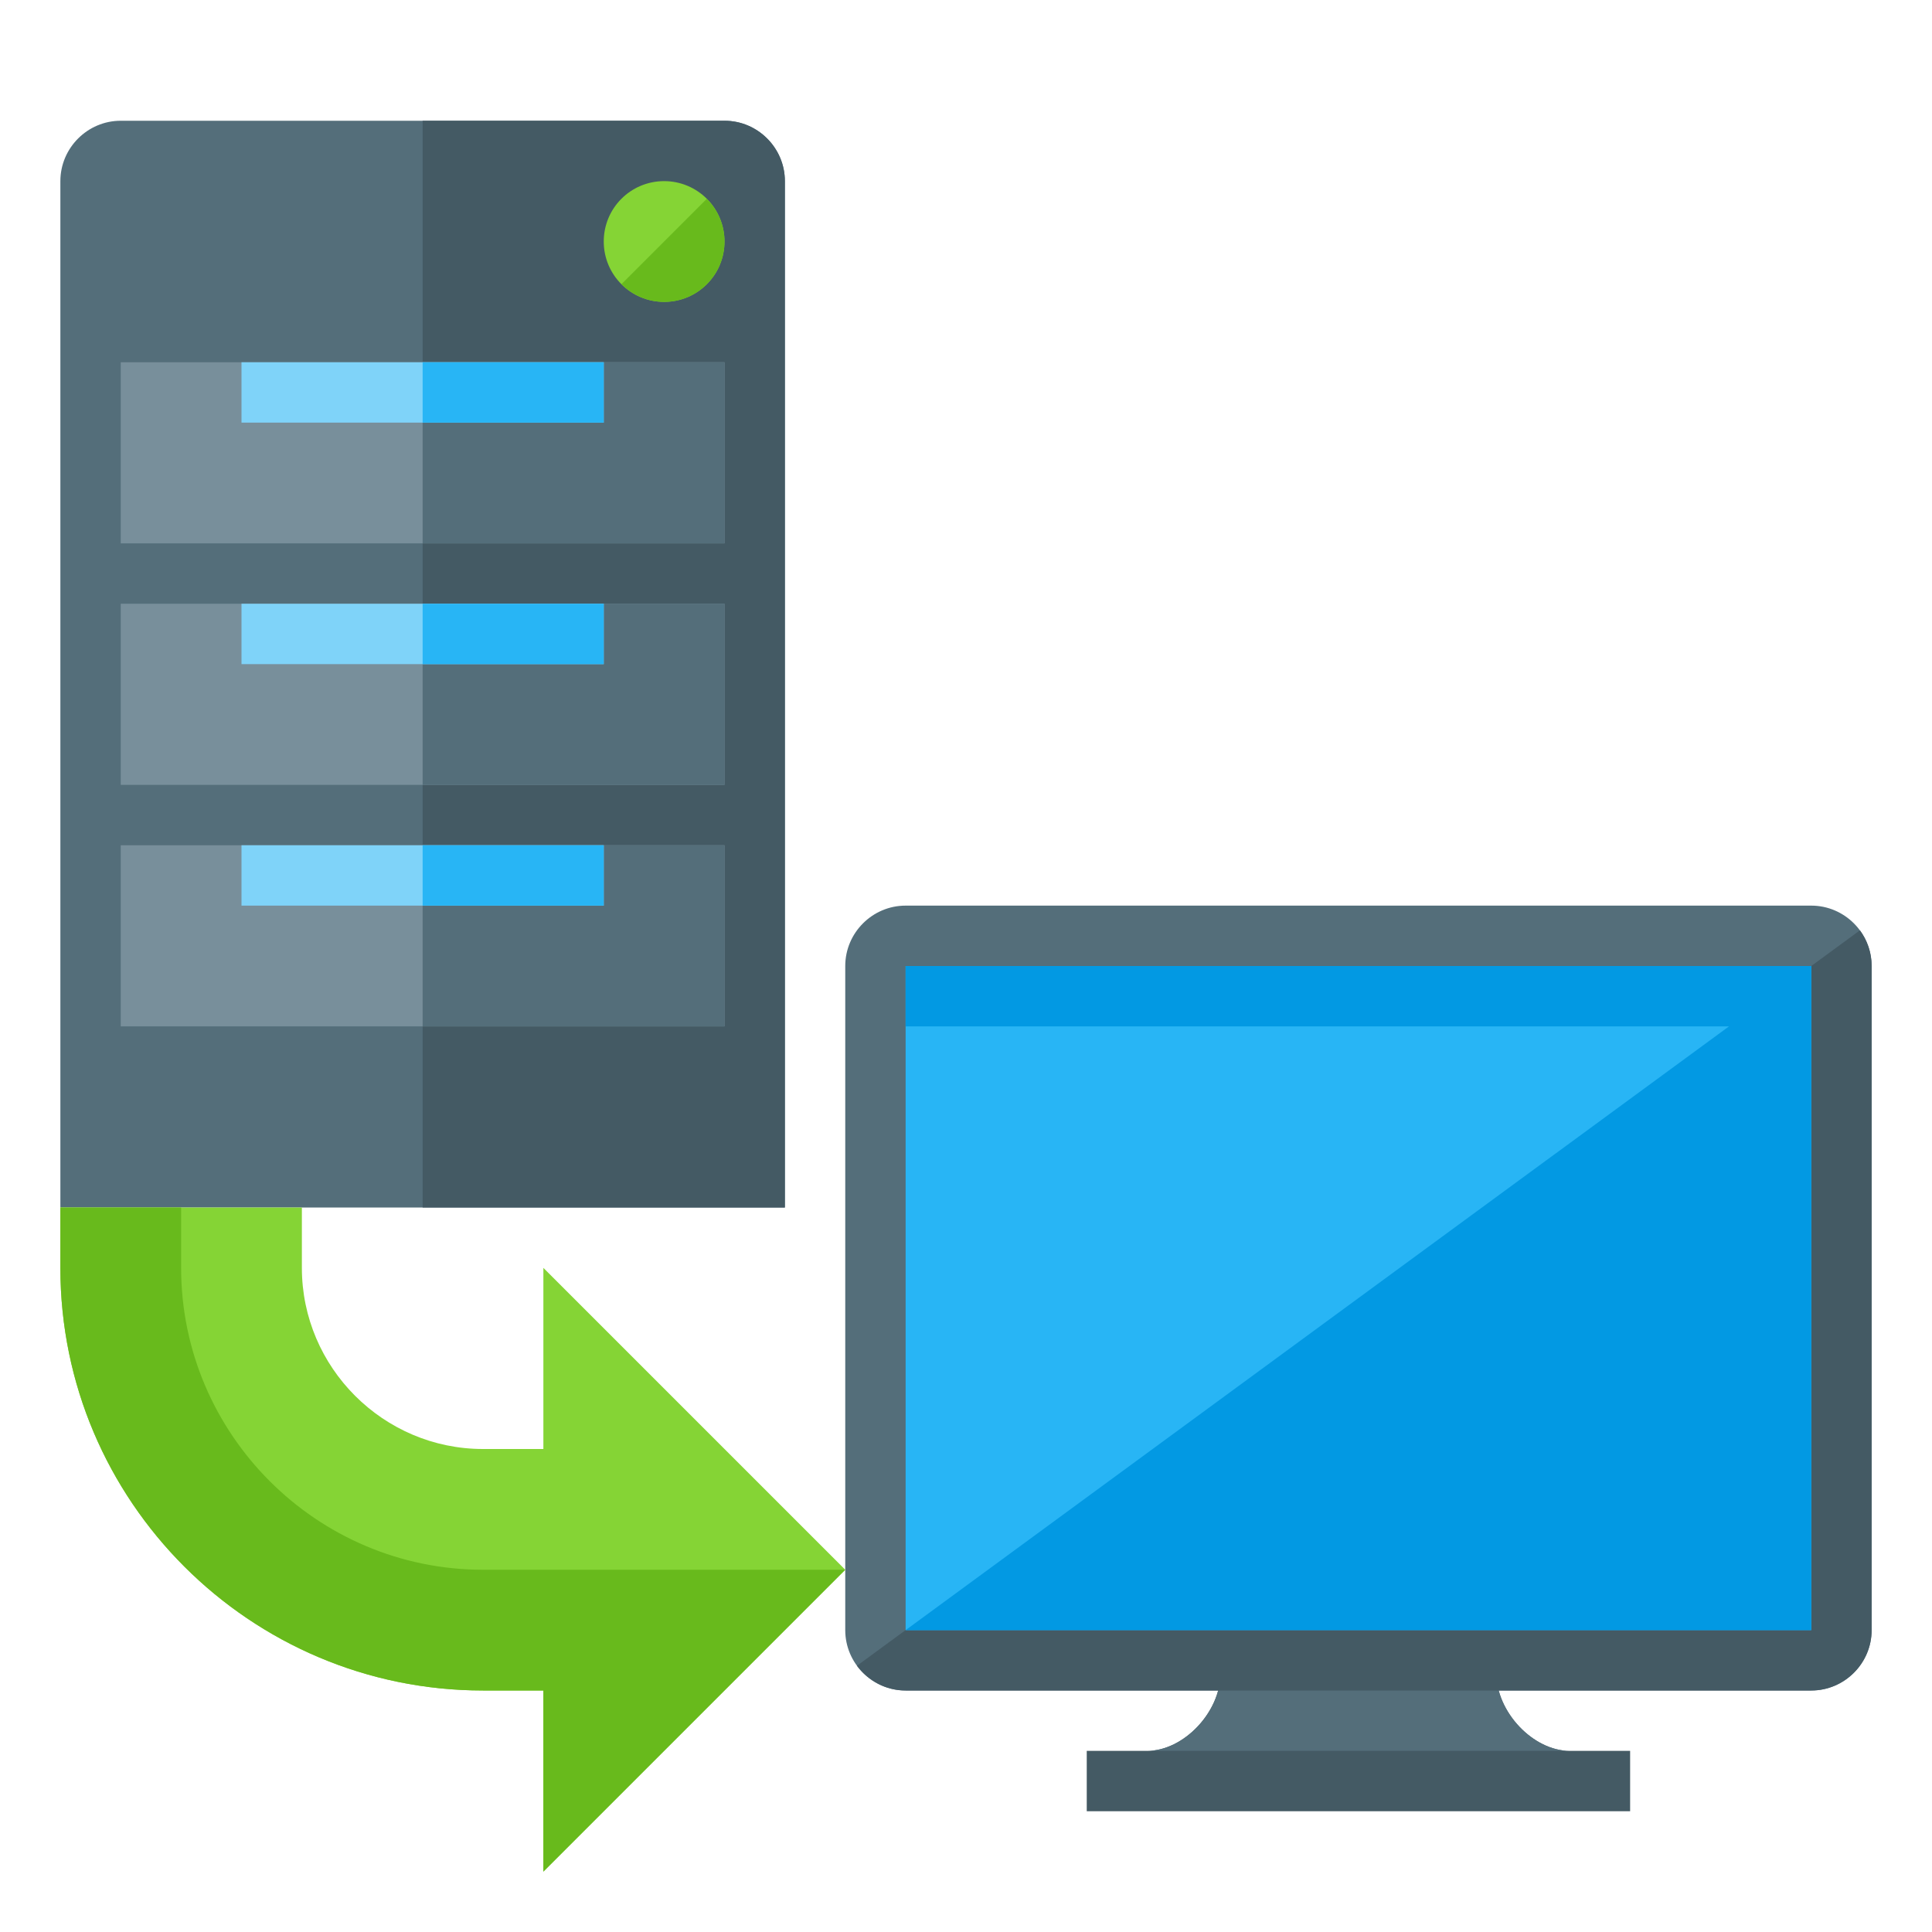
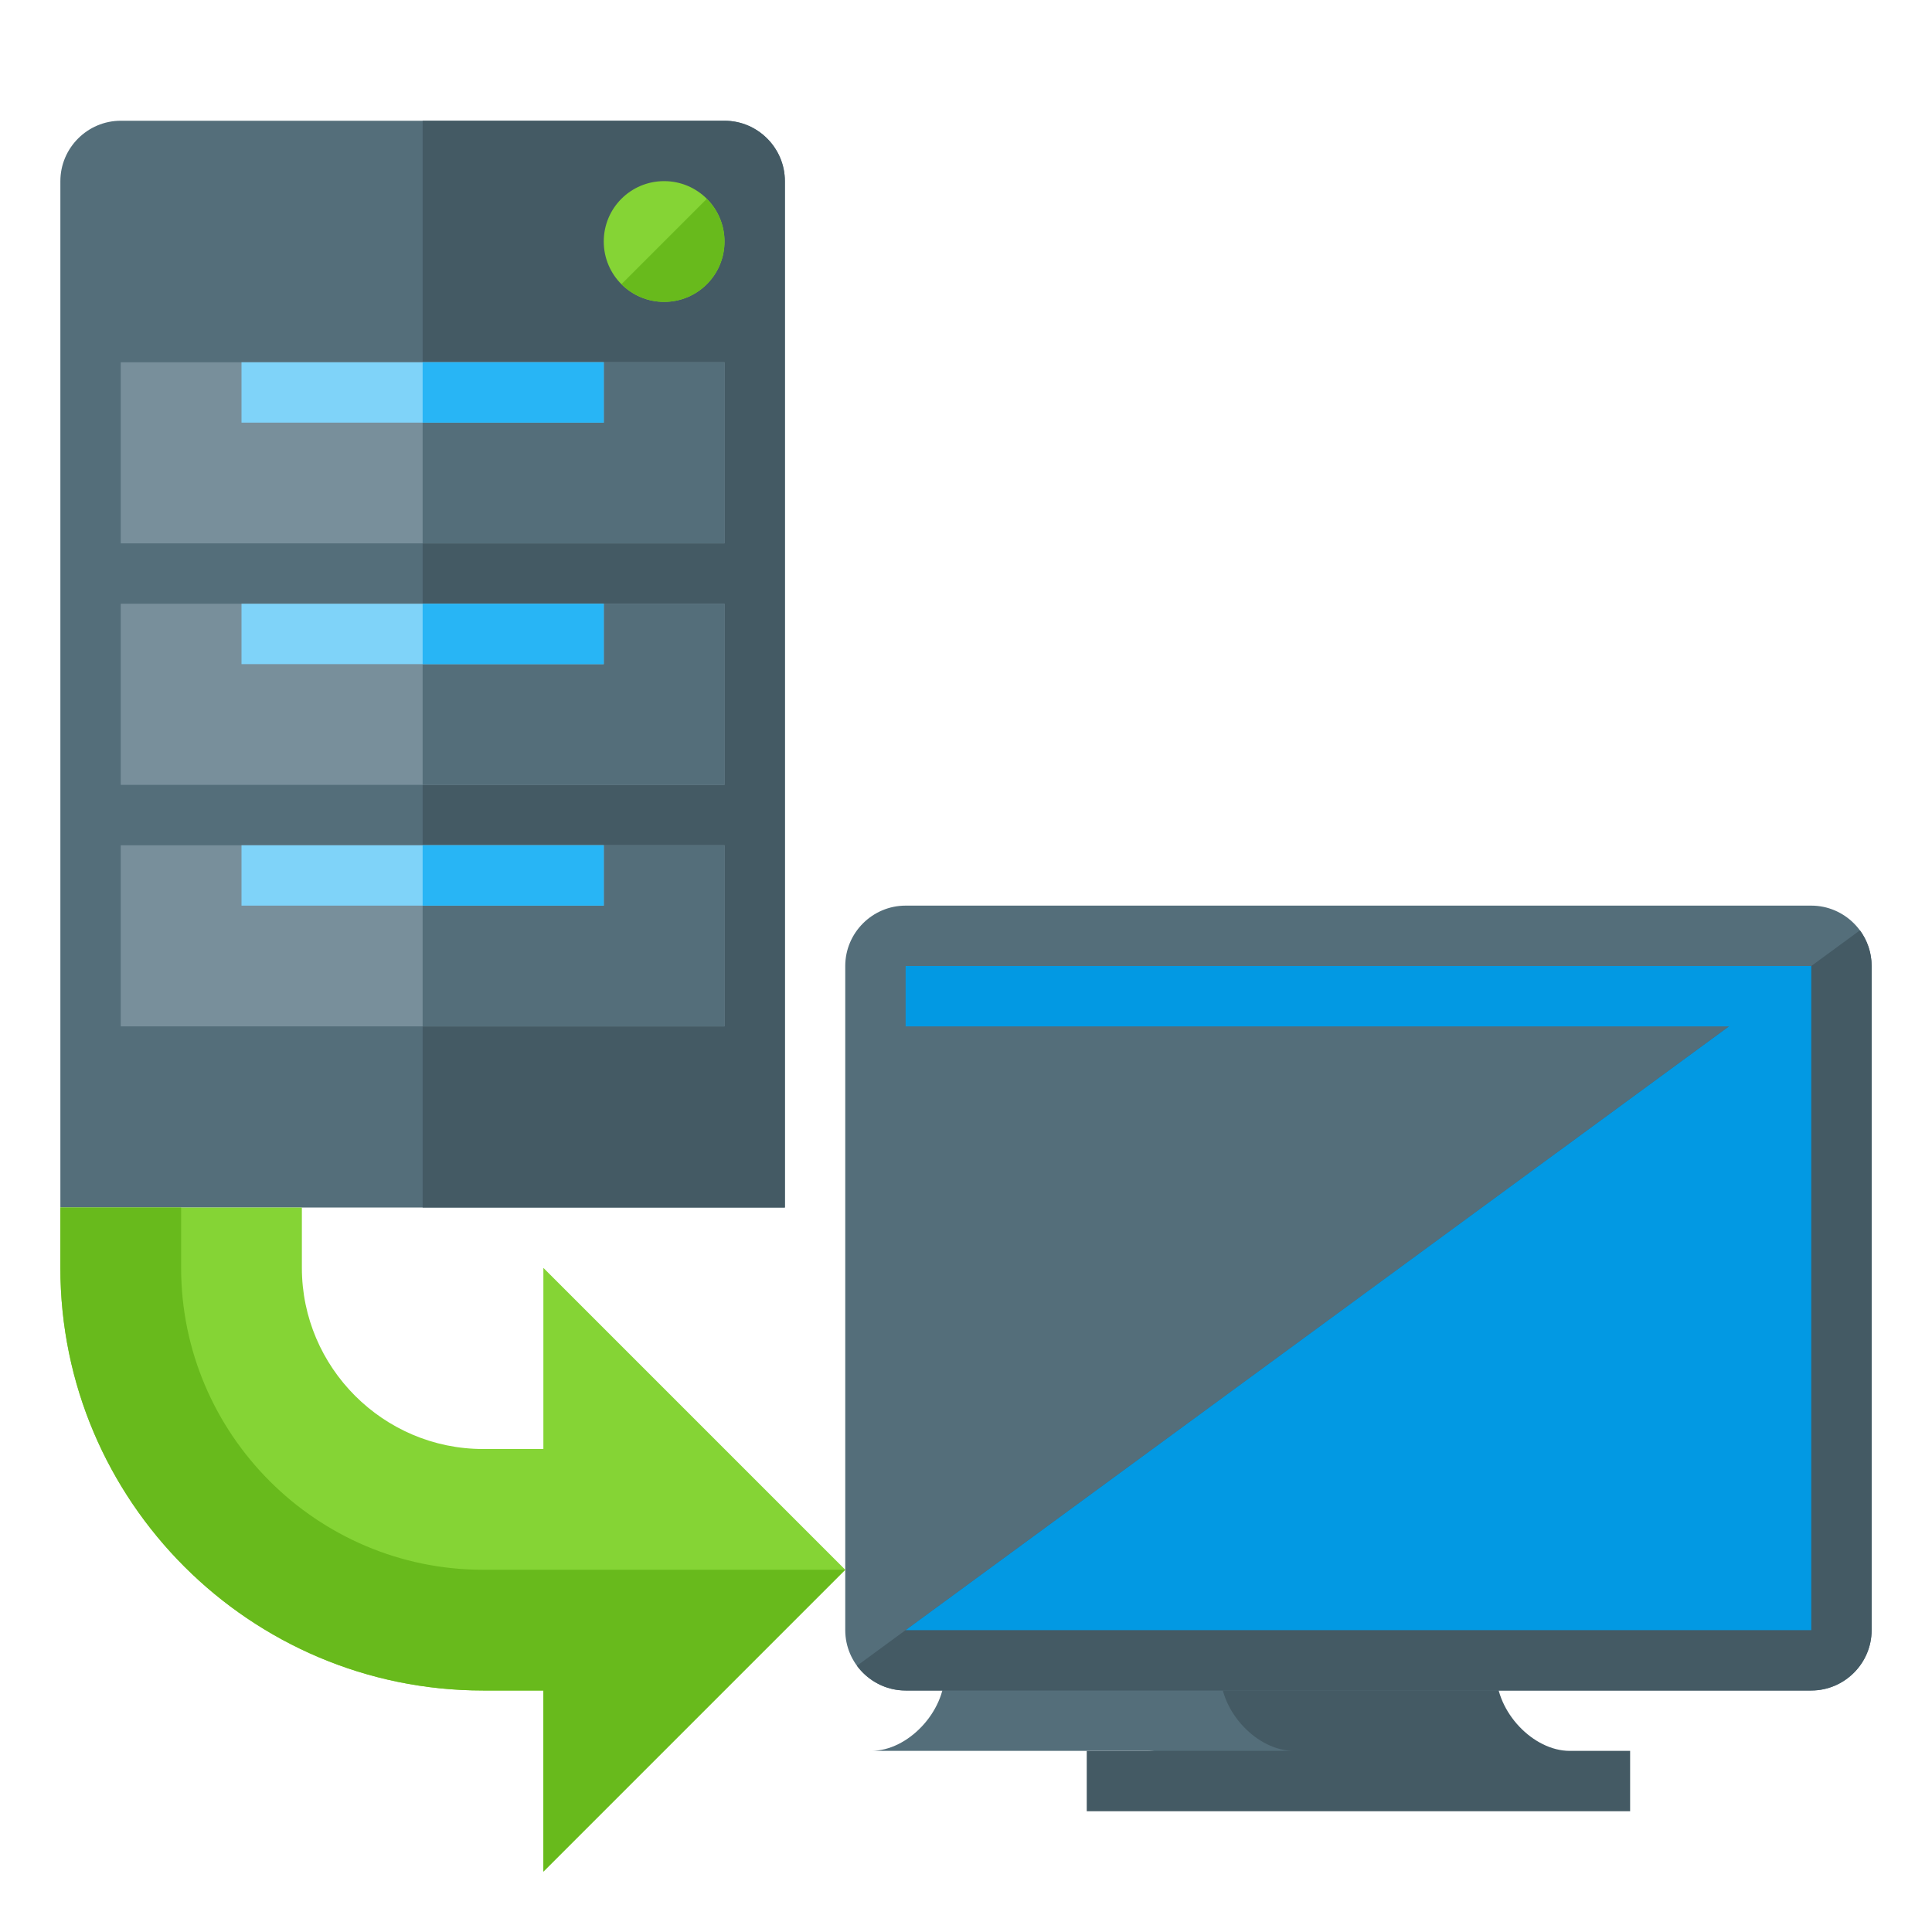
<svg xmlns="http://www.w3.org/2000/svg" version="1.1" viewBox="0 0 512 512">
  <g>
    <path d="M32,32l160,0c8.8,0 16,7.2 16,16l0,272l-192,0l0,-272c0,-8.8 7.2,-16 16,-16z" fill="#546e7a" />
    <path d="M112,32l80,0c8.8,0 16,7.2 16,16l0,272l-96,0z" fill="#445a64" />
    <path d="M32,96l160,0l0,48l-160,0z M32,160l160,0l0,48l-160,0z M32,224l160,0l0,48l-160,0z" fill="#788f9b" />
    <path d="M112,96l80,0l0,48l-80,0z M112,160l80,0l0,48l-80,0z M112,224l80,0l0,48l-80,0z" fill="#546e7a" />
    <path d="M64,96l96,0l0,16l-96,0z M64,160l96,0l0,16l-96,0z M64,224l96,0l0,16l-96,0z" fill="#7fd3f9" />
    <path d="M112,96l48,0l0,16l-48,0z M112,160l48,0l0,16l-48,0z M112,224l48,0l0,16l-48,0z" fill="#28b5f5" />
    <path d="M176,48c8.85,0 16,7.15 16,16c0,8.85 -7.15,16 -16,16c-8.85,0 -16,-7.15 -16,-16c0,-8.85 7.15,-16 16,-16z" fill="#85d435" />
    <path d="M187.3,52.7c2.9,2.9 4.7,6.9 4.7,11.3c0,8.85 -7.15,16 -16,16c-4.4,0 -8.4,-1.8 -11.3,-4.7z" fill="#68ba1c" />
    <path d="M323.45,422.9l73.1,0l0,20.55c0,10.25 9.75,20.55 19.45,20.55l16,0l0,16l-144,0l0,-16l16,0c9.7,0 19.45,-10.3 19.45,-20.55z" fill="#445a64" />
-     <path d="M323.45,422.9l73.1,0l0,20.55c0,10.25 9.75,20.55 19.45,20.55l-112,0c9.7,0 19.45,-10.3 19.45,-20.55z" fill="#546e7a" />
+     <path d="M323.45,422.9l0,20.55c0,10.25 9.75,20.55 19.45,20.55l-112,0c9.7,0 19.45,-10.3 19.45,-20.55z" fill="#546e7a" />
    <path d="M480,448l-240,0c-8.8,0 -16,-7.2 -16,-16l0,-176c0,-8.8 7.2,-16 16,-16l240,0c8.8,0 16,7.2 16,16l0,176c0,8.8 -7.2,16 -16,16z" fill="#546e7a" />
    <path d="M480,448l-240,0c-5.3,0 -9.95,-2.6 -12.9,-6.55l265.8,-194.9c1.95,2.65 3.1,5.9 3.1,9.45l0,176c0,8.8 -7.2,16 -16,16z" fill="#445a64" />
-     <polygon points="240,256 480,256 480,432 240,432" fill="#28b5f5" />
    <polygon points="480,432 240,432 458.2,272 240,272 240,256 480,256" fill="#0299e3" />
    <path d="M144,336l80,80l-80,80l0,-48l-16,0c-61.75,0 -112,-50.25 -112,-112l0,-16l64,0l0,16c0,26.4 21.6,48 48,48l16,0z" fill="#85d435" />
    <path d="M224,416l-80,80l0,-48l-16,0c-61.75,0 -112,-50.25 -112,-112l0,-16l32,0l0,16c0,44.05 35.95,80 80,80z" fill="#68ba1c" />
  </g>
</svg>